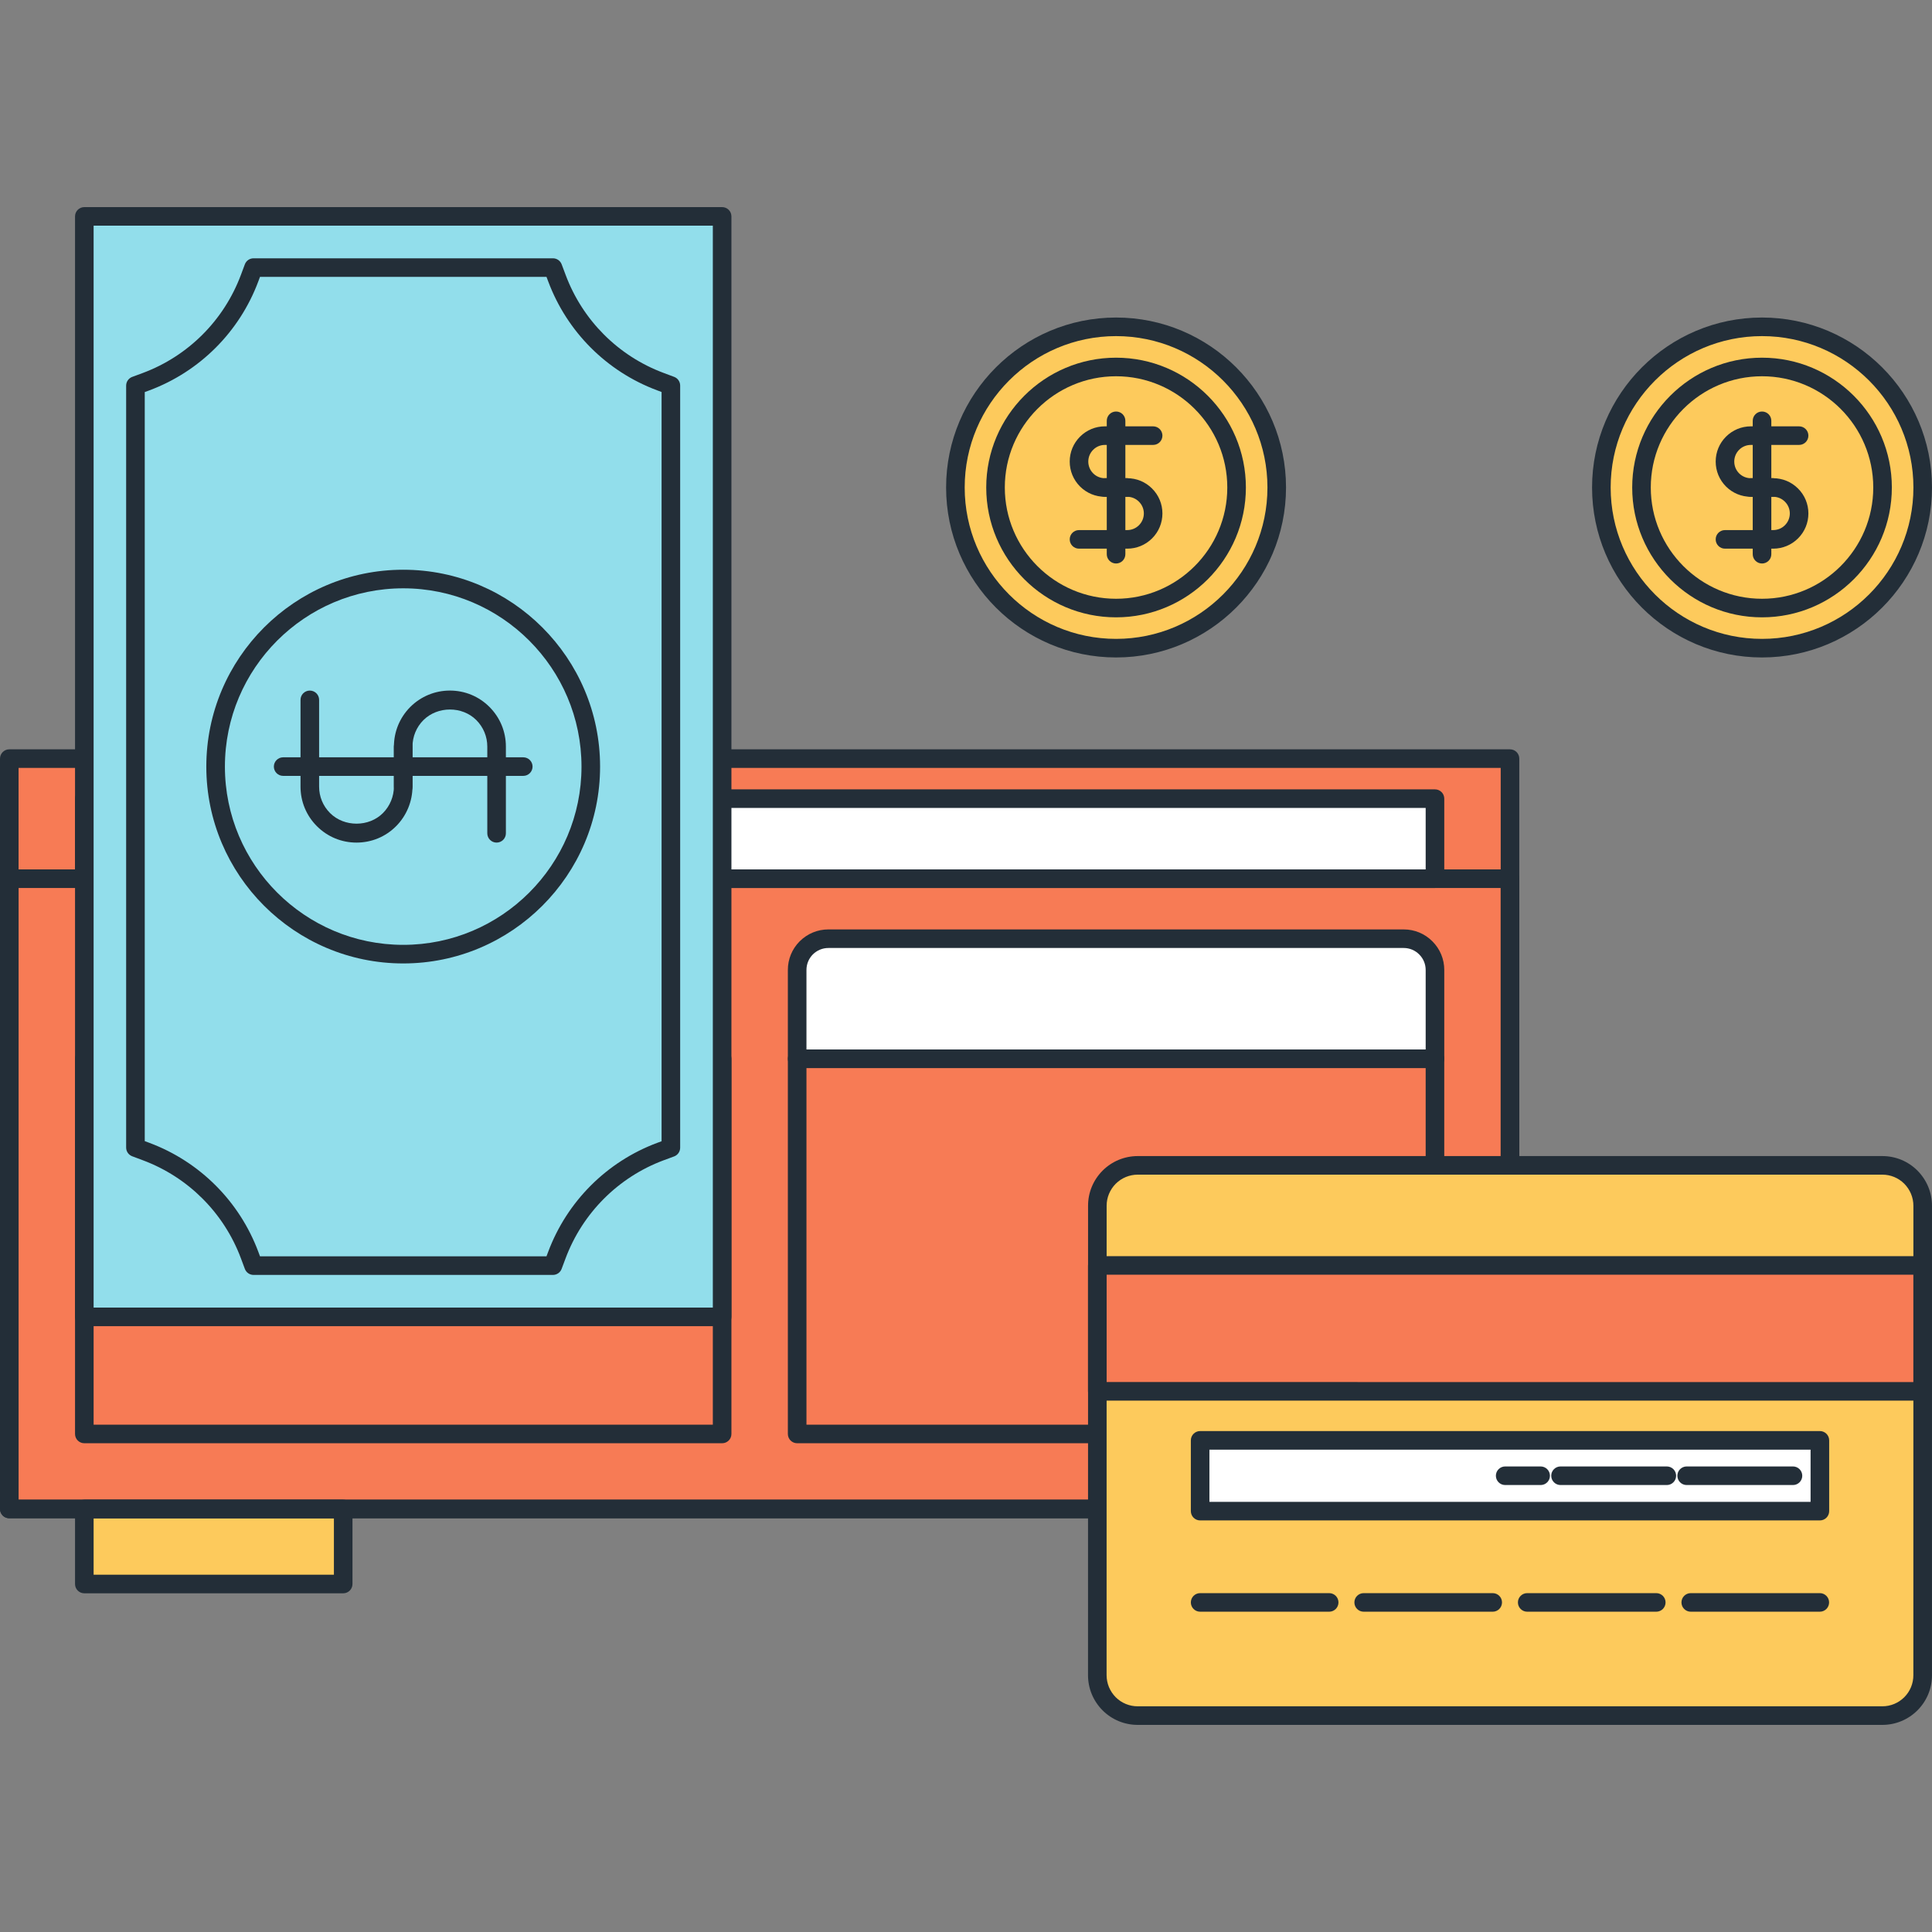
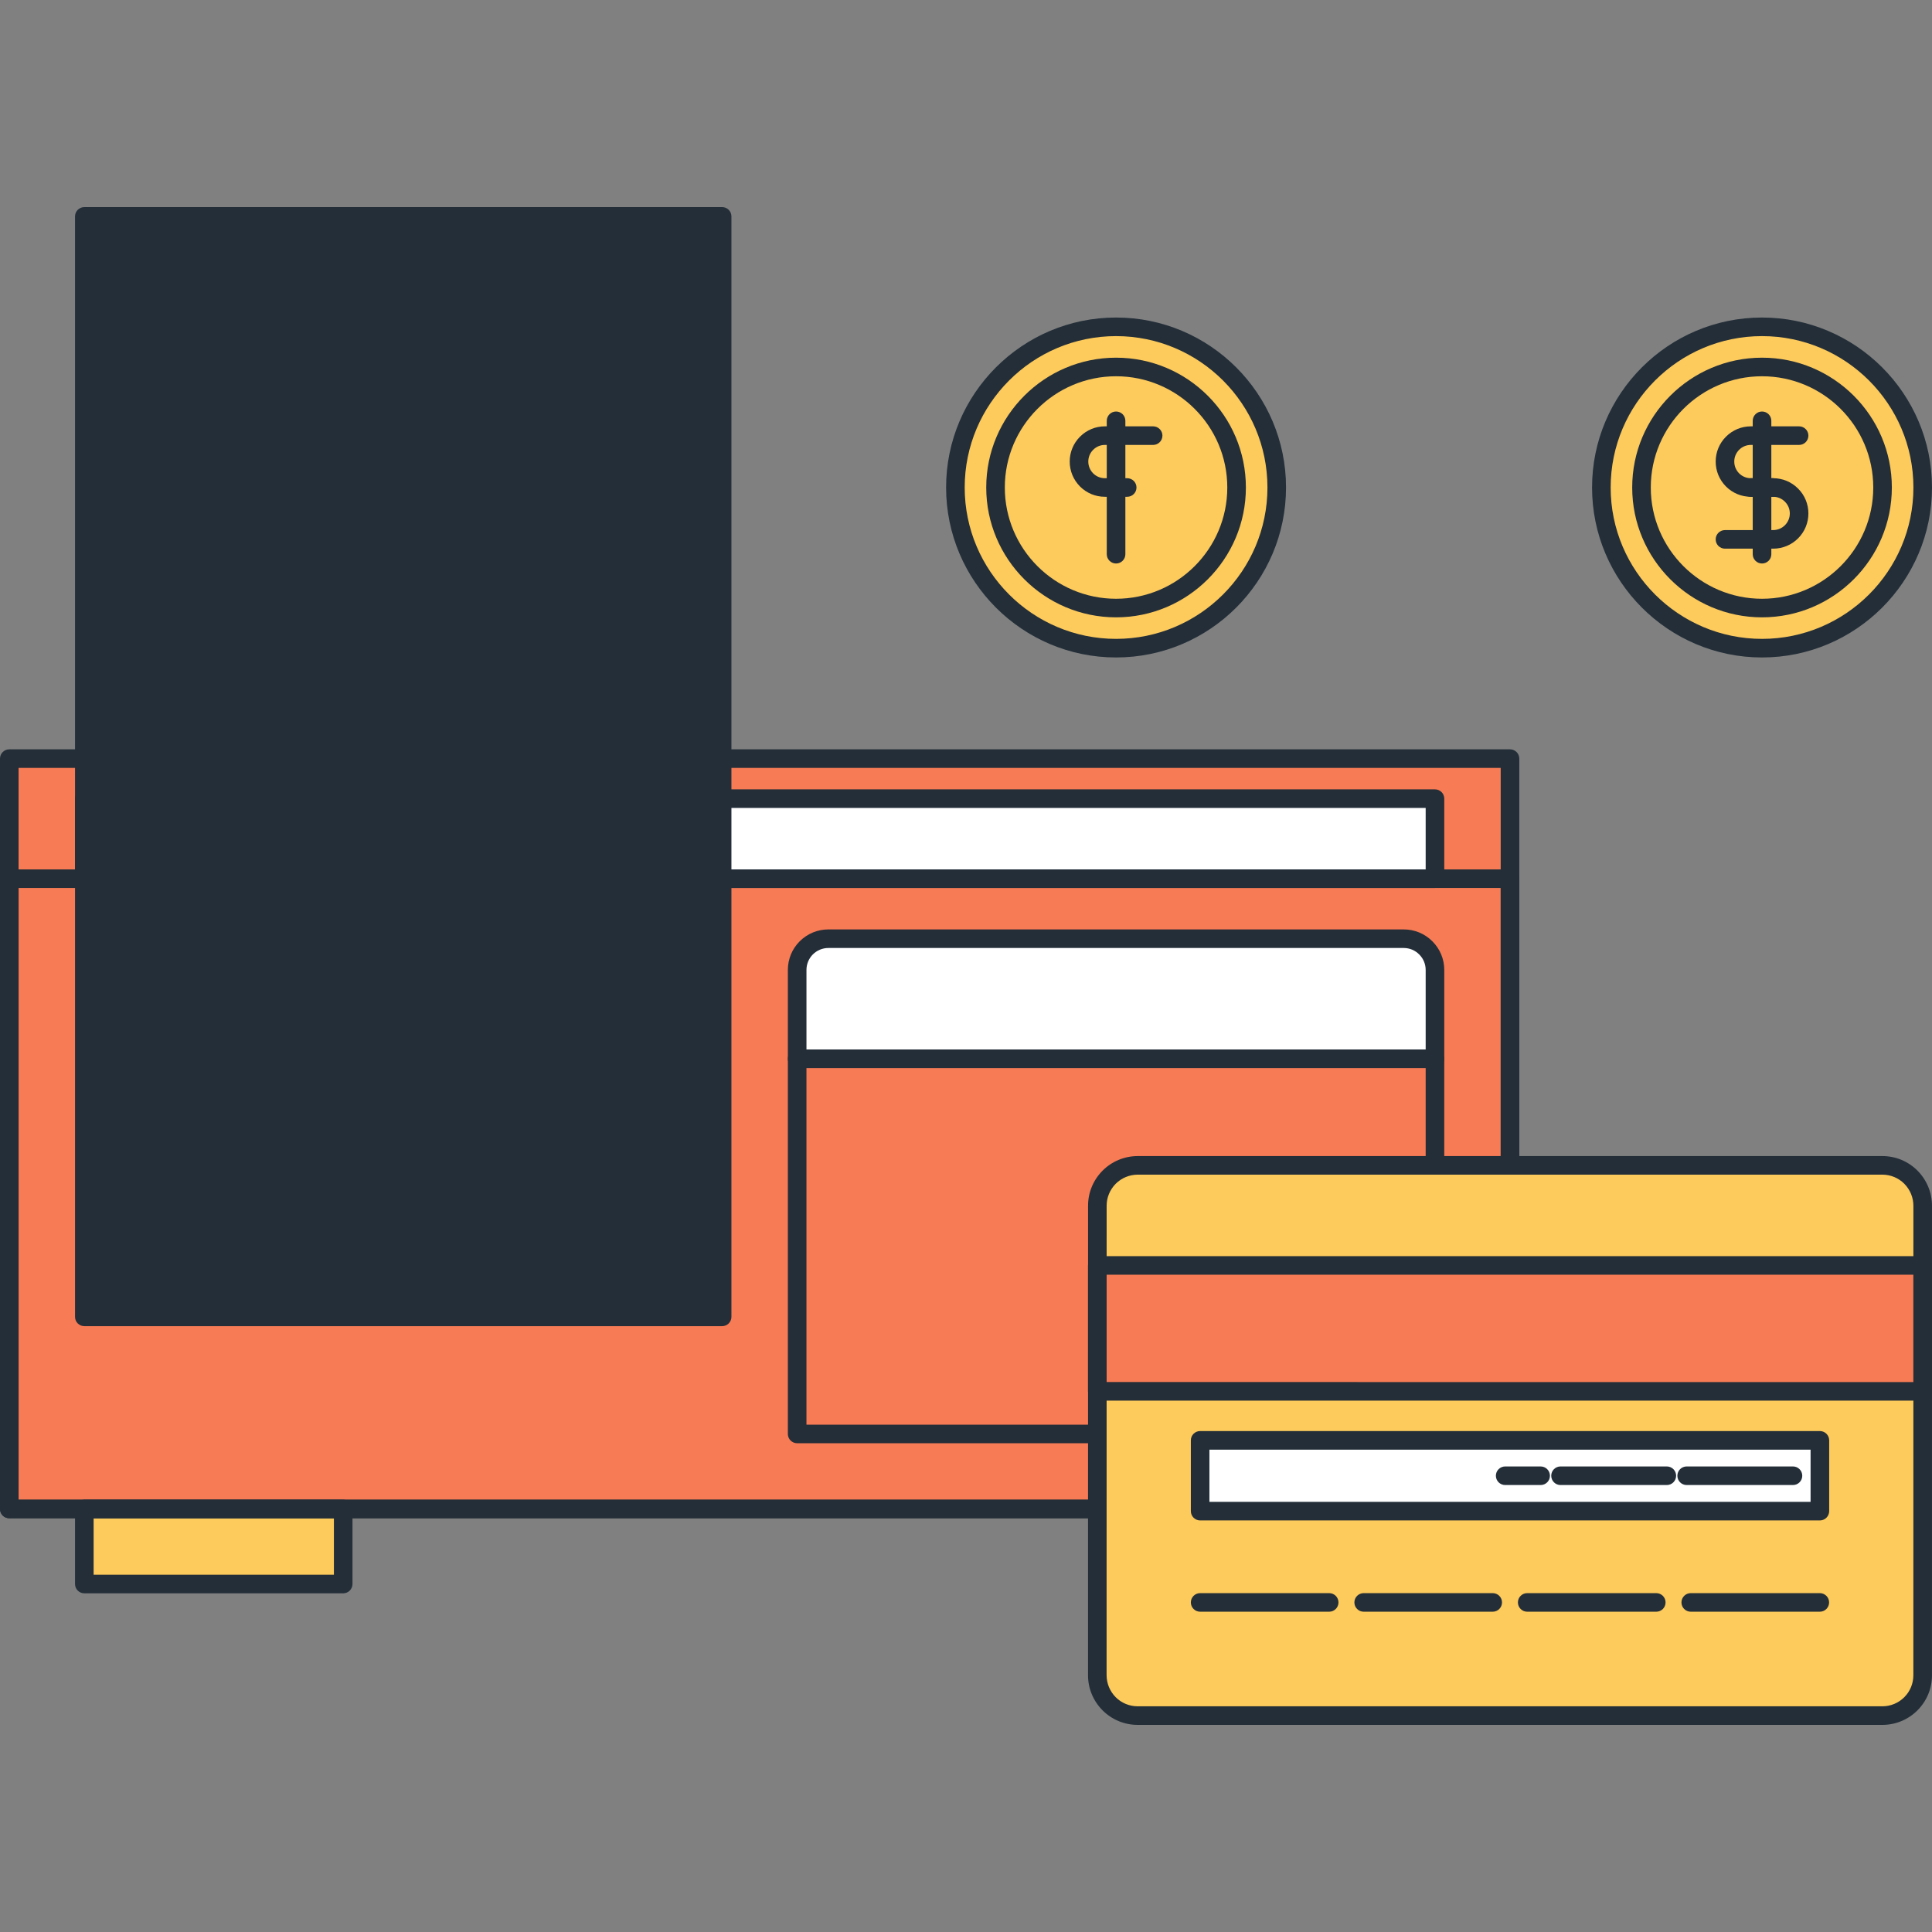
<svg xmlns="http://www.w3.org/2000/svg" version="1.1" id="Layer_1" x="0px" y="0px" viewBox="0 0 512.003 512.003" style="enable-background:new 0 0 512.003 512.003;" xml:space="preserve">
  <rect x="0" y="0" width="512.003" height="512.003" fill="#808080" stroke="none" />
  <g>
    <rect x="2.46" y="201.038" style="fill:#F77B55;" width="397.696" height="198.861" />
    <rect x="2.46" y="232.859" style="fill:#F77B55;" width="397.696" height="167.04" />
  </g>
  <circle style="fill:#FDCA5C;" cx="56.653" cy="280.577" r="19.886" />
  <path style="fill:#232E38;" d="M56.65,302.936c-12.324,0-22.349-10.028-22.349-22.349s10.025-22.346,22.349-22.346 s22.349,10.025,22.349,22.346S68.974,302.936,56.65,302.936z M56.65,263.162c-9.605,0-17.423,7.818-17.423,17.426 c0,9.608,7.816,17.426,17.423,17.426s17.423-7.818,17.423-17.426C74.074,270.98,66.255,263.162,56.65,263.162z" />
  <g>
    <rect x="22.349" y="280.577" style="fill:#F77B55;" width="169.037" height="99.43" />
    <rect x="211.251" y="280.577" style="fill:#F77B55;" width="169.037" height="99.43" />
  </g>
  <g>
    <g>
      <path style="fill:#FFFFFF;" d="M372.001,248.769H219.525c-2.109,0-4.224,0.809-5.852,2.422c-1.608,1.623-2.419,3.75-2.417,5.873 v23.521h169.027v-23.532c0-2.112-0.814-4.239-2.424-5.852C376.246,249.578,374.111,248.769,372.001,248.769z" />
      <path style="fill:#FFFFFF;" d="M90.952,272.964v27.837c0,4.07,1.554,8.146,4.664,11.254c3.105,3.105,7.176,4.657,11.246,4.657 c4.068,0,8.141-1.551,11.249-4.657c3.108-3.108,4.659-7.183,4.659-11.254v-27.837L90.952,272.964L90.952,272.964z" />
    </g>
-     <circle style="fill:#232E38;" cx="106.86" cy="300.801" r="5.965" />
    <rect x="22.349" y="211.662" style="fill:#FFFFFF;" width="357.939" height="21.212" />
    <rect x="22.349" y="399.899" style="fill:#FDCA5C;" width="68.603" height="19.889" />
  </g>
  <g>
    <path style="fill:#232E38;" d="M400.166,402.359H2.46c-1.357,0-2.46-1.101-2.46-2.463V201.043c0-1.362,1.103-2.463,2.46-2.463 h397.706c1.362,0,2.465,1.101,2.465,2.463v198.851C402.632,401.258,401.531,402.359,400.166,402.359z M4.923,397.434h392.781 V203.506H4.923V397.434z" />
    <path style="fill:#232E38;" d="M400.166,402.359H2.46c-1.357,0-2.46-1.101-2.46-2.463V232.861c0-1.362,1.103-2.46,2.46-2.46 h397.706c1.362,0,2.465,1.101,2.465,2.46v167.035C402.632,401.258,401.531,402.359,400.166,402.359z M4.923,397.434h392.781 V235.324H4.923V397.434z" />
-     <path style="fill:#232E38;" d="M191.373,382.476H22.349c-1.362,0-2.465-1.101-2.465-2.46v-99.43c0-1.359,1.103-2.463,2.465-2.463 h68.603c1.359,0,2.46,1.103,2.46,2.463c0,1.362-1.103,2.463-2.46,2.463H24.809v94.505h164.099v-94.505h-66.14 c-1.357,0-2.46-1.101-2.46-2.463c0-1.359,1.103-2.463,2.46-2.463h68.605c1.359,0,2.463,1.103,2.463,2.463v99.43 C193.838,381.375,192.735,382.476,191.373,382.476z" />
    <path style="fill:#232E38;" d="M380.285,382.476H211.256c-1.359,0-2.463-1.101-2.463-2.46v-99.43c0-1.359,1.103-2.463,2.463-2.463 h169.027c1.357,0,2.463,1.103,2.463,2.463v99.43C382.748,381.375,381.642,382.476,380.285,382.476z M213.722,377.553H377.82 v-94.505H213.722V377.553z" />
    <path style="fill:#232E38;" d="M380.285,283.048H211.256c-1.359,0-2.463-1.101-2.463-2.463v-23.521 c-0.005-2.86,1.103-5.565,3.131-7.606c2.056-2.04,4.749-3.151,7.601-3.151h152.476c2.877,0,5.581,1.121,7.606,3.159 c2.028,2.028,3.144,4.726,3.144,7.588v23.532C382.748,281.947,381.642,283.048,380.285,283.048z M213.722,278.122H377.82v-21.069 c0-1.549-0.604-3.011-1.708-4.111c-1.096-1.103-2.557-1.713-4.111-1.713H219.525c-1.546,0-3.005,0.609-4.116,1.71 c-1.083,1.096-1.69,2.563-1.687,4.119V278.122z" />
    <path style="fill:#232E38;" d="M106.86,319.169c-4.908,0-9.521-1.91-12.989-5.379c-3.469-3.469-5.384-8.082-5.384-12.992v-27.837 c0-1.362,1.103-2.463,2.463-2.463h31.816c1.359,0,2.463,1.101,2.463,2.463v27.837c0,4.908-1.91,9.523-5.384,12.992 C116.378,317.26,111.767,319.169,106.86,319.169z M93.412,275.427v25.375c0,3.592,1.4,6.971,3.942,9.508 c2.537,2.542,5.914,3.94,9.505,3.94c3.594,0,6.966-1.398,9.508-3.937c2.537-2.54,3.94-5.919,3.94-9.51v-25.375H93.412z" />
    <path style="fill:#232E38;" d="M380.285,235.324H22.349c-1.362,0-2.465-1.101-2.465-2.463v-21.212c0-1.362,1.103-2.46,2.465-2.46 h357.937c1.357,0,2.463,1.101,2.463,2.46v21.212C382.748,234.221,381.642,235.324,380.285,235.324z M24.809,230.399H377.82v-16.287 H24.809V230.399z" />
    <path style="fill:#232E38;" d="M90.952,422.245H22.349c-1.362,0-2.465-1.103-2.465-2.463v-19.889c0-1.359,1.103-2.463,2.465-2.463 h68.603c1.359,0,2.46,1.103,2.46,2.463v19.889C93.412,421.142,92.311,422.245,90.952,422.245z M24.809,417.32h63.68v-14.963h-63.68 V417.32z" />
  </g>
  <g>
    <path style="fill:#FDCA5C;" d="M498.826,308.829c2.737,0,5.494,1.055,7.578,3.131c2.081,2.104,3.136,4.841,3.136,7.596 l-0.005,124.383c0.005,2.755-1.047,5.494-3.131,7.583c-2.092,2.086-4.841,3.136-7.578,3.136H301.517 c-2.734,0-5.484-1.047-7.575-3.126c-2.081-2.097-3.141-4.838-3.141-7.593l0.01-124.37c-0.01-2.767,1.047-5.501,3.139-7.608 c2.086-2.076,4.844-3.118,7.567-3.131L498.826,308.829L498.826,308.829z" />
    <rect x="318.054" y="381.723" style="fill:#FFFFFF;" width="164.25" height="18.755" />
    <rect x="290.79" y="335.361" style="fill:#F77B55;" width="218.726" height="33.357" />
  </g>
  <g>
    <path style="fill:#232E38;" d="M498.826,457.117H301.517c-3.512,0-6.817-1.365-9.311-3.84c-2.499-2.516-3.868-5.832-3.868-9.339 l0.013-124.37c-0.018-3.502,1.352-6.822,3.853-9.341c2.486-2.476,5.788-3.843,9.306-3.855h197.317c3.517,0,6.825,1.362,9.316,3.845 c2.496,2.524,3.86,5.834,3.86,9.339l-0.005,124.383c0.008,3.51-1.359,6.825-3.845,9.321 C505.651,455.75,502.344,457.117,498.826,457.117z M301.514,311.292c-2.202,0.013-4.275,0.868-5.829,2.414 c-1.556,1.572-2.419,3.653-2.412,5.847l-0.013,124.383c0,2.199,0.865,4.28,2.429,5.86c1.549,1.539,3.622,2.396,5.824,2.396h197.309 c2.204,0,4.278-0.86,5.839-2.414c1.554-1.559,2.406-3.635,2.401-5.834l0.01-124.388c0-2.199-0.863-4.283-2.422-5.862 c-1.551-1.544-3.622-2.401-5.829-2.401L301.514,311.292L301.514,311.292z" />
    <path style="fill:#232E38;" d="M482.289,402.93H318.052c-1.359,0-2.463-1.103-2.463-2.463v-18.755c0-1.362,1.103-2.463,2.463-2.463 h164.237c1.362,0,2.465,1.101,2.465,2.463v18.755C484.751,401.829,483.651,402.93,482.289,402.93z M320.509,398.004h159.316 v-13.829H320.509L320.509,398.004L320.509,398.004z" />
    <path style="fill:#232E38;" d="M509.537,371.186l-218.737-0.005c-1.359,0-2.463-1.101-2.463-2.463v-33.359 c0-1.362,1.103-2.463,2.463-2.463h218.737c1.359,0,2.463,1.101,2.463,2.463v33.367c0,0.653-0.261,1.277-0.717,1.741 C510.817,370.927,510.193,371.186,509.537,371.186z M293.261,366.258l213.816,0.005v-28.444H293.261L293.261,366.258 L293.261,366.258z" />
    <path style="fill:#232E38;" d="M352.246,427.122h-34.194c-1.359,0-2.463-1.101-2.463-2.463c0-1.359,1.103-2.46,2.463-2.46h34.194 c1.362,0,2.465,1.101,2.465,2.46C354.711,426.024,353.608,427.122,352.246,427.122z" />
    <path style="fill:#232E38;" d="M395.587,427.122h-34.199c-1.357,0-2.46-1.101-2.46-2.463c0-1.359,1.103-2.46,2.46-2.46h34.199 c1.357,0,2.463,1.101,2.463,2.46C398.049,426.024,396.946,427.122,395.587,427.122z" />
    <path style="fill:#232E38;" d="M438.93,427.122h-34.202c-1.357,0-2.463-1.101-2.463-2.463c0-1.359,1.106-2.46,2.463-2.46h34.202 c1.359,0,2.465,1.101,2.465,2.46C441.395,426.024,440.289,427.122,438.93,427.122z" />
    <path style="fill:#232E38;" d="M482.273,427.122h-34.204c-1.359,0-2.463-1.101-2.463-2.463c0-1.359,1.103-2.46,2.463-2.46h34.204 c1.357,0,2.46,1.101,2.46,2.46C484.733,426.024,483.63,427.122,482.273,427.122z" />
    <path style="fill:#232E38;" d="M475.156,393.553h-28.17c-1.359,0-2.463-1.103-2.463-2.463c0-1.362,1.103-2.463,2.463-2.463h28.17 c1.362,0,2.465,1.101,2.465,2.463C477.622,392.449,476.521,393.553,475.156,393.553z" />
    <path style="fill:#232E38;" d="M441.728,393.553h-28.173c-1.357,0-2.46-1.103-2.46-2.463c0-1.362,1.103-2.463,2.46-2.463h28.173 c1.359,0,2.463,1.101,2.463,2.463C444.191,392.449,443.087,393.553,441.728,393.553z" />
    <path style="fill:#232E38;" d="M408.289,393.553h-9.398c-1.359,0-2.465-1.103-2.465-2.463c0-1.362,1.106-2.463,2.465-2.463h9.398 c1.359,0,2.465,1.101,2.465,2.463C410.755,392.449,409.651,393.553,408.289,393.553z" />
  </g>
  <g>
    <g>
      <rect x="22.349" y="57.348" style="fill:#92DEEB;" width="169.037" height="291.635" />
      <g>
-         <path style="fill:#232E38;" d="M191.373,351.446H22.349c-1.362,0-2.465-1.101-2.465-2.46V57.348c0-1.362,1.103-2.463,2.465-2.463 h169.024c1.359,0,2.463,1.101,2.463,2.463v291.638C193.838,350.345,192.735,351.446,191.373,351.446z M24.809,346.523h164.099 V59.808H24.809V346.523z" />
+         <path style="fill:#232E38;" d="M191.373,351.446H22.349c-1.362,0-2.465-1.101-2.465-2.46V57.348c0-1.362,1.103-2.463,2.465-2.463 h169.024c1.359,0,2.463,1.101,2.463,2.463v291.638C193.838,350.345,192.735,351.446,191.373,351.446z M24.809,346.523h164.099 V59.808V346.523z" />
        <path style="fill:#232E38;" d="M146.532,337.87H67.195c-1.027,0-1.948-0.637-2.307-1.603l-1.039-2.79 c-4.498-12.04-13.978-21.517-26.017-26.004l-2.801-1.05c-0.963-0.361-1.6-1.277-1.6-2.304V102.191 c0-1.029,0.645-1.951,1.61-2.309l2.798-1.034c12.027-4.485,21.504-13.962,26.004-25.997l1.044-2.798 c0.358-0.965,1.28-1.6,2.307-1.6h79.345c1.024,0,1.943,0.635,2.307,1.595l1.052,2.803c4.49,12.022,13.947,21.489,25.953,25.974 l2.801,1.047c0.965,0.358,1.6,1.28,1.6,2.307V304.16c0,1.029-0.643,1.953-1.61,2.307l-2.801,1.034 c-11.994,4.485-21.458,13.957-25.961,25.979l-1.044,2.79C148.48,337.233,147.558,337.87,146.532,337.87z M68.905,332.945h75.917 l0.448-1.19c5.002-13.361,15.519-23.882,28.856-28.869l1.201-0.443V103.884l-1.201-0.451 c-13.34-4.982-23.854-15.498-28.846-28.859l-0.451-1.198H68.9l-0.445,1.198c-4.997,13.376-15.529,23.905-28.902,28.892 l-1.193,0.44v198.502l1.201,0.451c13.371,4.984,23.905,15.519,28.902,28.897L68.905,332.945z" />
        <path style="fill:#232E38;" d="M131.602,223.297c-1.359,0-2.463-1.101-2.463-2.463v-22.986c0-2.639-1.032-5.133-2.908-7.017 c-3.73-3.732-10.245-3.74-14.024,0.01c-1.859,1.871-2.89,4.367-2.89,7.007v10.616c0,1.362-1.103,2.463-2.463,2.463 c-1.357,0-2.46-1.101-2.46-2.463v-10.616c0-3.948,1.539-7.675,4.329-10.491c2.829-2.811,6.561-4.349,10.509-4.349 c3.963,0,7.688,1.541,10.486,4.344c2.808,2.816,4.349,6.541,4.349,10.496v22.986 C134.067,222.196,132.964,223.297,131.602,223.297z" />
        <path style="fill:#232E38;" d="M94.479,223.297c-3.971,0-7.698-1.546-10.496-4.349c-2.796-2.793-4.342-6.518-4.342-10.483 v-22.994c0-1.362,1.103-2.46,2.465-2.46s2.463,1.101,2.463,2.46v22.994c0,2.65,1.027,5.135,2.895,7.002 c3.75,3.761,10.309,3.743,14.021,0.005c1.846-1.851,2.903-4.403,2.903-7.007v-10.616c0-1.362,1.103-2.463,2.46-2.463 c1.359,0,2.463,1.101,2.463,2.463v10.616c0,3.899-1.58,7.721-4.339,10.483C102.19,221.751,98.46,223.297,94.479,223.297z" />
        <path style="fill:#232E38;" d="M138.67,205.618H75.041c-1.362,0-2.465-1.101-2.465-2.46c0-1.362,1.103-2.463,2.465-2.463h63.631 c1.359,0,2.463,1.101,2.463,2.463C141.135,204.515,140.032,205.618,138.67,205.618z" />
        <path style="fill:#232E38;" d="M106.865,255.323c-28.777,0-52.188-23.396-52.188-52.157c0-28.772,23.411-52.18,52.188-52.18 c28.764,0,52.165,23.409,52.165,52.18C159.03,231.927,135.629,255.323,106.865,255.323z M106.865,155.91 c-26.061,0-47.26,21.199-47.26,47.255c0,26.043,21.199,47.232,47.26,47.232c26.048,0,47.24-21.189,47.24-47.232 C154.104,177.11,132.913,155.91,106.865,155.91z" />
      </g>
    </g>
  </g>
  <path style="fill:#FDCA5C;" d="M509.537,129.194c0,23.521-19.057,42.58-42.58,42.58c-23.521,0-42.575-19.062-42.575-42.58 s19.054-42.58,42.575-42.58C490.481,86.611,509.537,105.673,509.537,129.194z" />
  <g>
    <path style="fill:#232E38;" d="M466.957,174.235c-24.832,0-45.041-20.206-45.041-45.043s20.209-45.043,45.041-45.043 c24.837,0,45.043,20.206,45.043,45.043S491.794,174.235,466.957,174.235z M466.957,89.074c-22.118,0-40.113,17.997-40.113,40.118 s17.994,40.118,40.113,40.118c22.124,0,40.12-17.997,40.12-40.118S489.08,89.074,466.957,89.074z" />
    <path style="fill:#232E38;" d="M466.957,163.601c-18.97,0-34.404-15.437-34.404-34.409c0-18.97,15.434-34.401,34.404-34.401 s34.404,15.432,34.404,34.401C501.363,148.166,485.926,163.601,466.957,163.601z M466.957,99.713 c-16.253,0-29.481,13.228-29.481,29.481c0,16.256,13.228,29.486,29.481,29.486c16.259,0,29.481-13.228,29.481-29.486 C496.438,112.938,483.215,99.713,466.957,99.713z" />
    <path style="fill:#232E38;" d="M469.906,131.654h-5.893c-2.493,0-4.841-0.968-6.602-2.726c-1.764-1.769-2.734-4.114-2.734-6.61 c0-2.496,0.97-4.838,2.734-6.6c1.759-1.761,4.104-2.734,6.602-2.734h12.769c1.357,0,2.463,1.101,2.463,2.463 s-1.106,2.46-2.463,2.46h-12.769c-1.18,0-2.291,0.458-3.123,1.293c-0.832,0.832-1.29,1.938-1.29,3.116 c0,1.183,0.458,2.294,1.29,3.128c0.832,0.829,1.943,1.288,3.123,1.288h5.893c1.362,0,2.465,1.101,2.465,2.46 C472.371,130.551,471.268,131.654,469.906,131.654z" />
    <path style="fill:#232E38;" d="M469.906,145.402h-12.767c-1.359,0-2.463-1.101-2.463-2.463s1.103-2.46,2.463-2.46h12.767 c1.18,0,2.289-0.458,3.121-1.288c0.829-0.832,1.295-1.94,1.295-3.121c0-1.18-0.461-2.286-1.295-3.116 c-0.837-0.84-1.943-1.3-3.121-1.3h-5.893c-1.362,0-2.465-1.101-2.465-2.46c0-1.359,1.103-2.46,2.465-2.46h5.893 c2.491,0,4.836,0.97,6.6,2.737c1.764,1.756,2.739,4.104,2.739,6.602c0,2.496-0.975,4.841-2.739,6.607 C474.739,144.436,472.394,145.402,469.906,145.402z" />
    <path style="fill:#232E38;" d="M466.957,149.334c-1.357,0-2.463-1.101-2.463-2.46V111.52c0-1.362,1.106-2.463,2.463-2.463 c1.359,0,2.465,1.101,2.465,2.463v35.354C469.422,148.233,468.319,149.334,466.957,149.334z" />
  </g>
  <circle style="fill:#FDCA5C;" cx="295.782" cy="129.194" r="42.578" />
  <g>
    <path style="fill:#232E38;" d="M295.77,174.235c-24.835,0-45.041-20.206-45.041-45.043s20.206-45.043,45.041-45.043 c24.837,0,45.041,20.206,45.041,45.043S320.607,174.235,295.77,174.235z M295.77,89.074c-22.118,0-40.115,17.997-40.115,40.118 s17.997,40.118,40.115,40.118c22.121,0,40.118-17.997,40.118-40.118S317.891,89.074,295.77,89.074z" />
    <path style="fill:#232E38;" d="M295.77,163.601c-18.972,0-34.406-15.437-34.406-34.409c0-18.97,15.434-34.401,34.406-34.401 c18.97,0,34.404,15.432,34.404,34.401C330.176,148.166,314.739,163.601,295.77,163.601z M295.77,99.713 c-16.256,0-29.483,13.228-29.483,29.481c0,16.256,13.228,29.486,29.483,29.486c16.256,0,29.478-13.228,29.478-29.486 C325.248,112.938,312.026,99.713,295.77,99.713z" />
    <path style="fill:#232E38;" d="M298.719,131.654h-5.896c-2.493,0-4.841-0.968-6.602-2.726c-1.764-1.772-2.734-4.116-2.734-6.61 c0-2.493,0.97-4.836,2.734-6.6c1.759-1.761,4.106-2.734,6.602-2.734h12.769c1.357,0,2.463,1.101,2.463,2.463 s-1.106,2.46-2.463,2.46h-12.769c-1.18,0-2.291,0.458-3.121,1.293c-0.832,0.832-1.293,1.938-1.293,3.116 c0,1.18,0.461,2.294,1.295,3.131c0.827,0.827,1.938,1.285,3.118,1.285h5.896c1.359,0,2.465,1.101,2.465,2.46 C301.184,130.551,300.078,131.654,298.719,131.654z" />
-     <path style="fill:#232E38;" d="M298.719,145.402h-12.767c-1.362,0-2.465-1.101-2.465-2.463s1.103-2.46,2.465-2.46h12.767 c1.18,0,2.286-0.458,3.118-1.285c0.832-0.835,1.295-1.943,1.295-3.123c0-1.18-0.461-2.286-1.295-3.116 c-0.837-0.84-1.94-1.3-3.118-1.3h-5.896c-1.359,0-2.465-1.101-2.465-2.46c0-1.359,1.106-2.46,2.465-2.46h5.896 c2.493,0,4.836,0.97,6.597,2.737c1.764,1.756,2.739,4.104,2.739,6.602c0,2.496-0.975,4.841-2.739,6.607 C303.549,144.436,301.21,145.402,298.719,145.402z" />
    <path style="fill:#232E38;" d="M295.77,149.334c-1.359,0-2.463-1.101-2.463-2.46V111.52c0-1.362,1.103-2.463,2.463-2.463 c1.362,0,2.465,1.101,2.465,2.463v35.354C298.235,148.233,297.132,149.334,295.77,149.334z" />
  </g>
  <g> </g>
  <g> </g>
  <g> </g>
  <g> </g>
  <g> </g>
  <g> </g>
  <g> </g>
  <g> </g>
  <g> </g>
  <g> </g>
  <g> </g>
  <g> </g>
  <g> </g>
  <g> </g>
  <g> </g>
</svg>